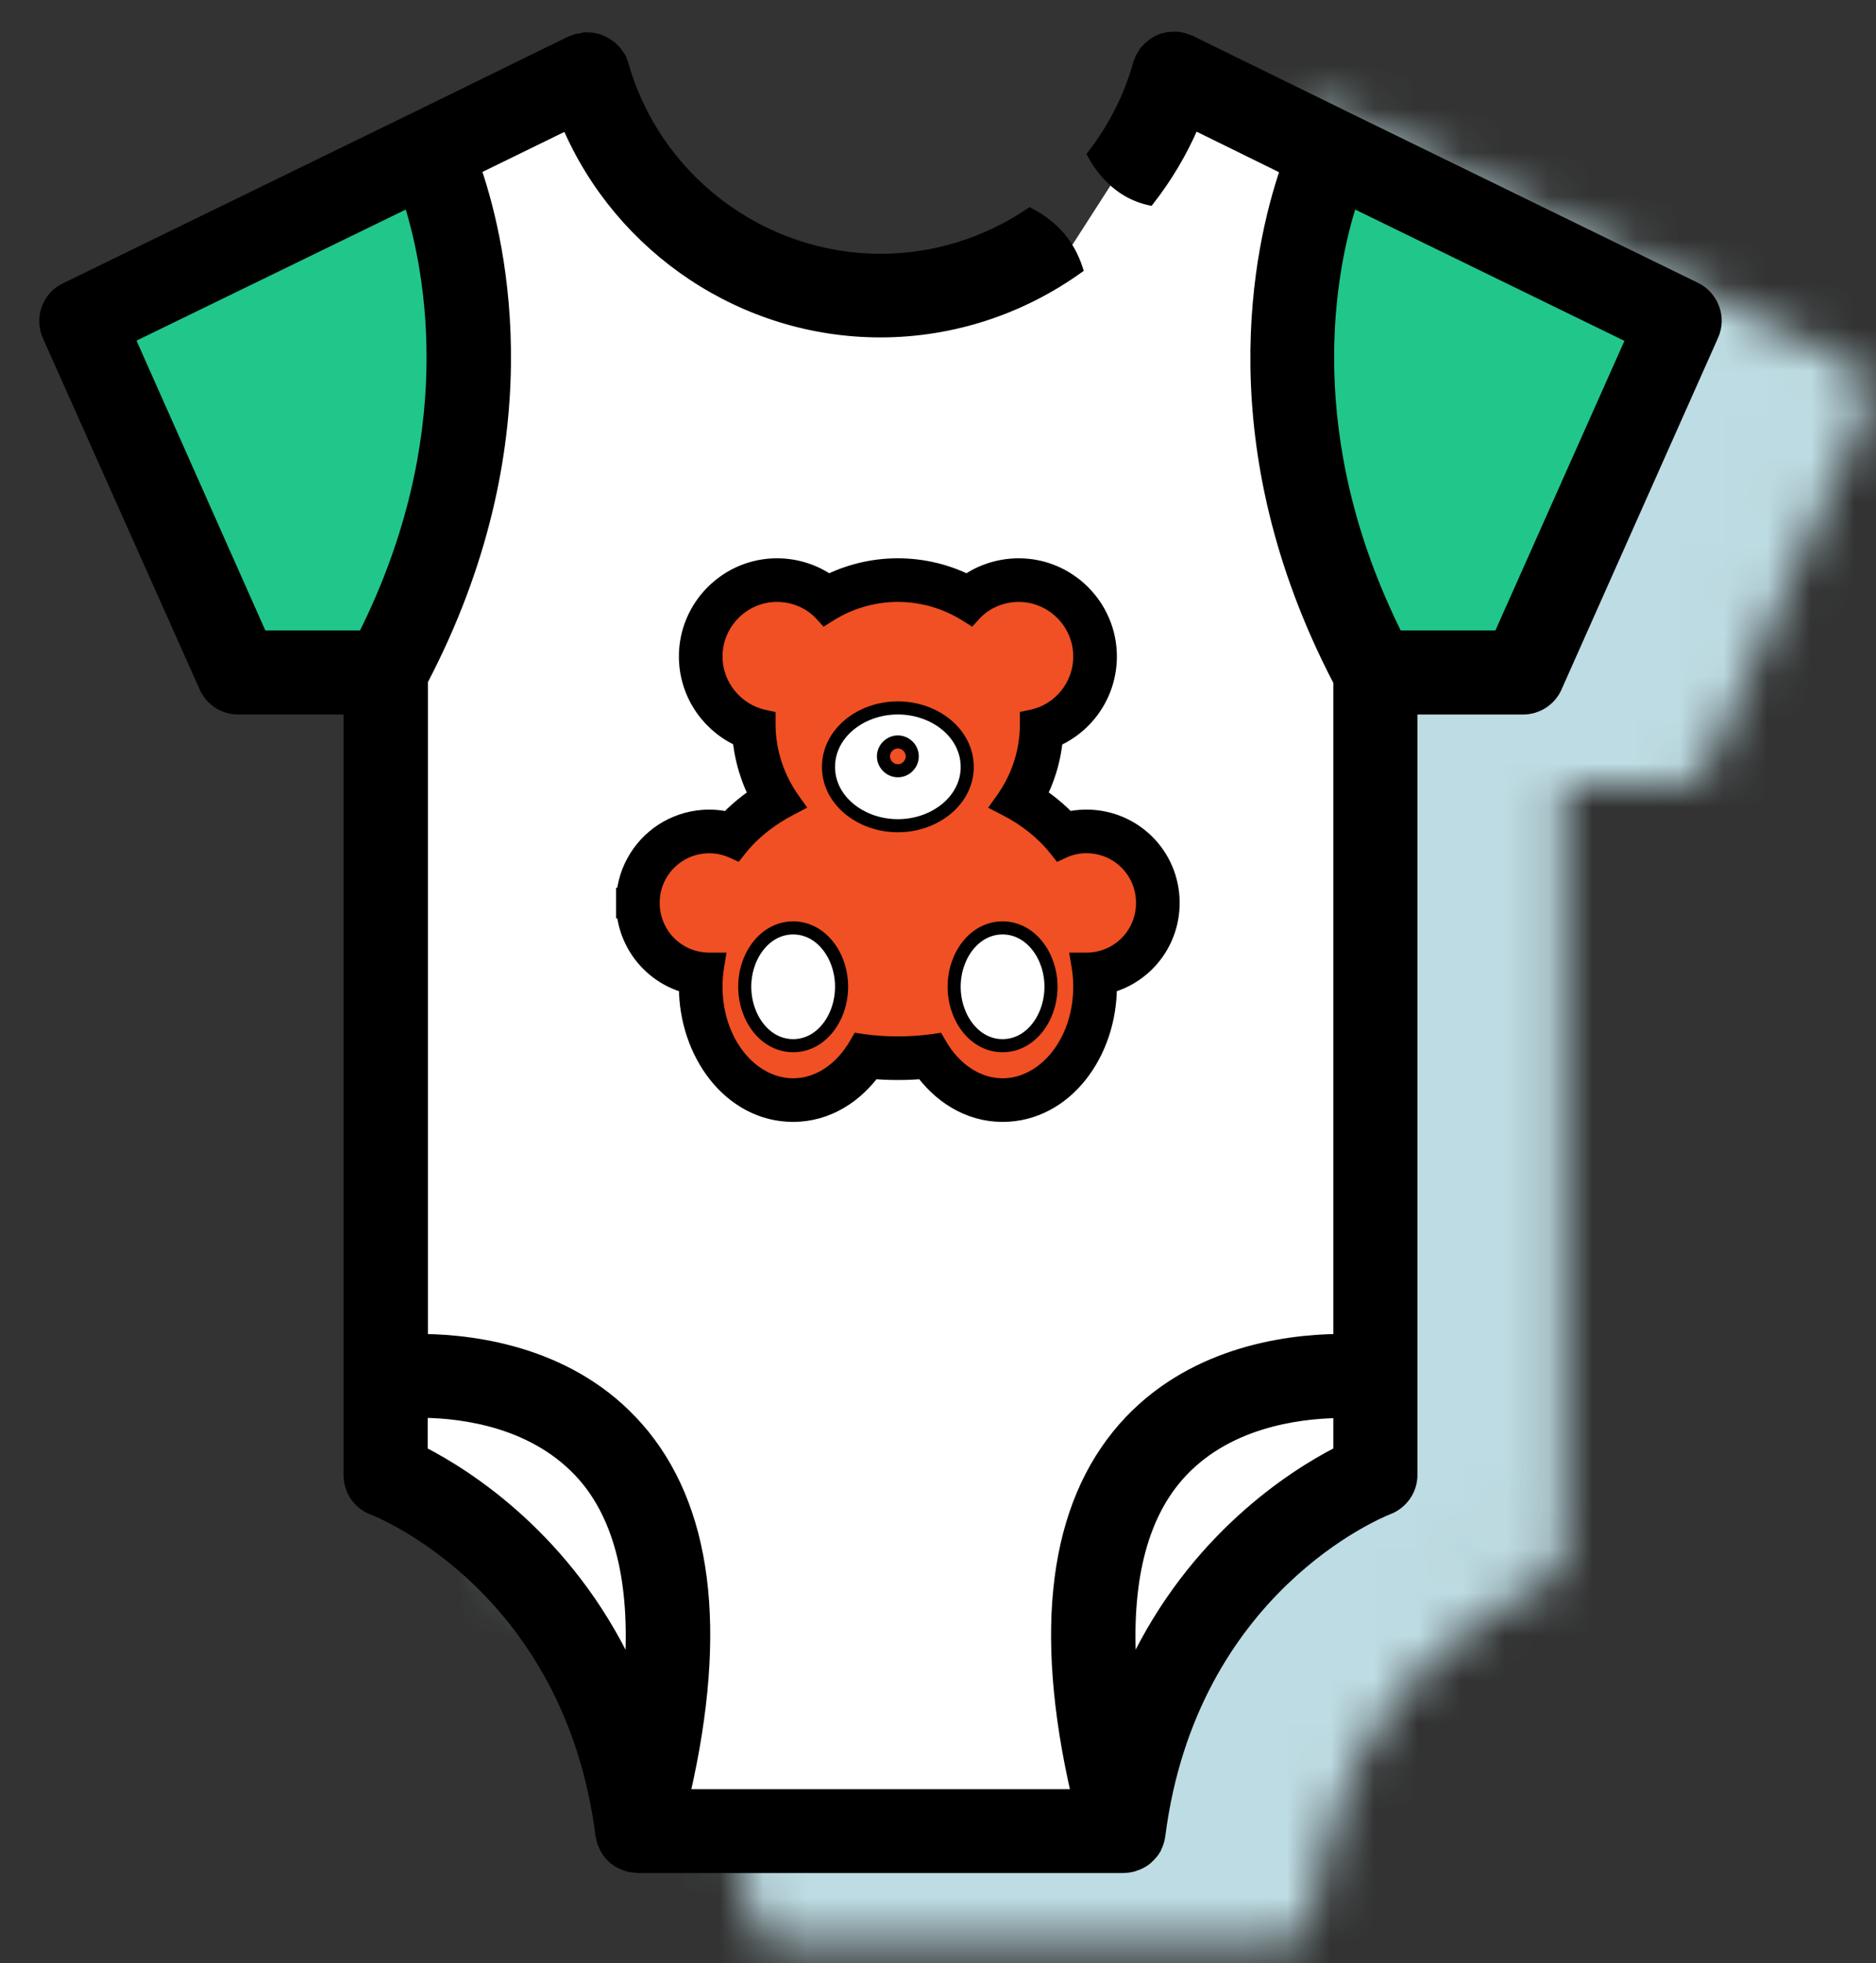
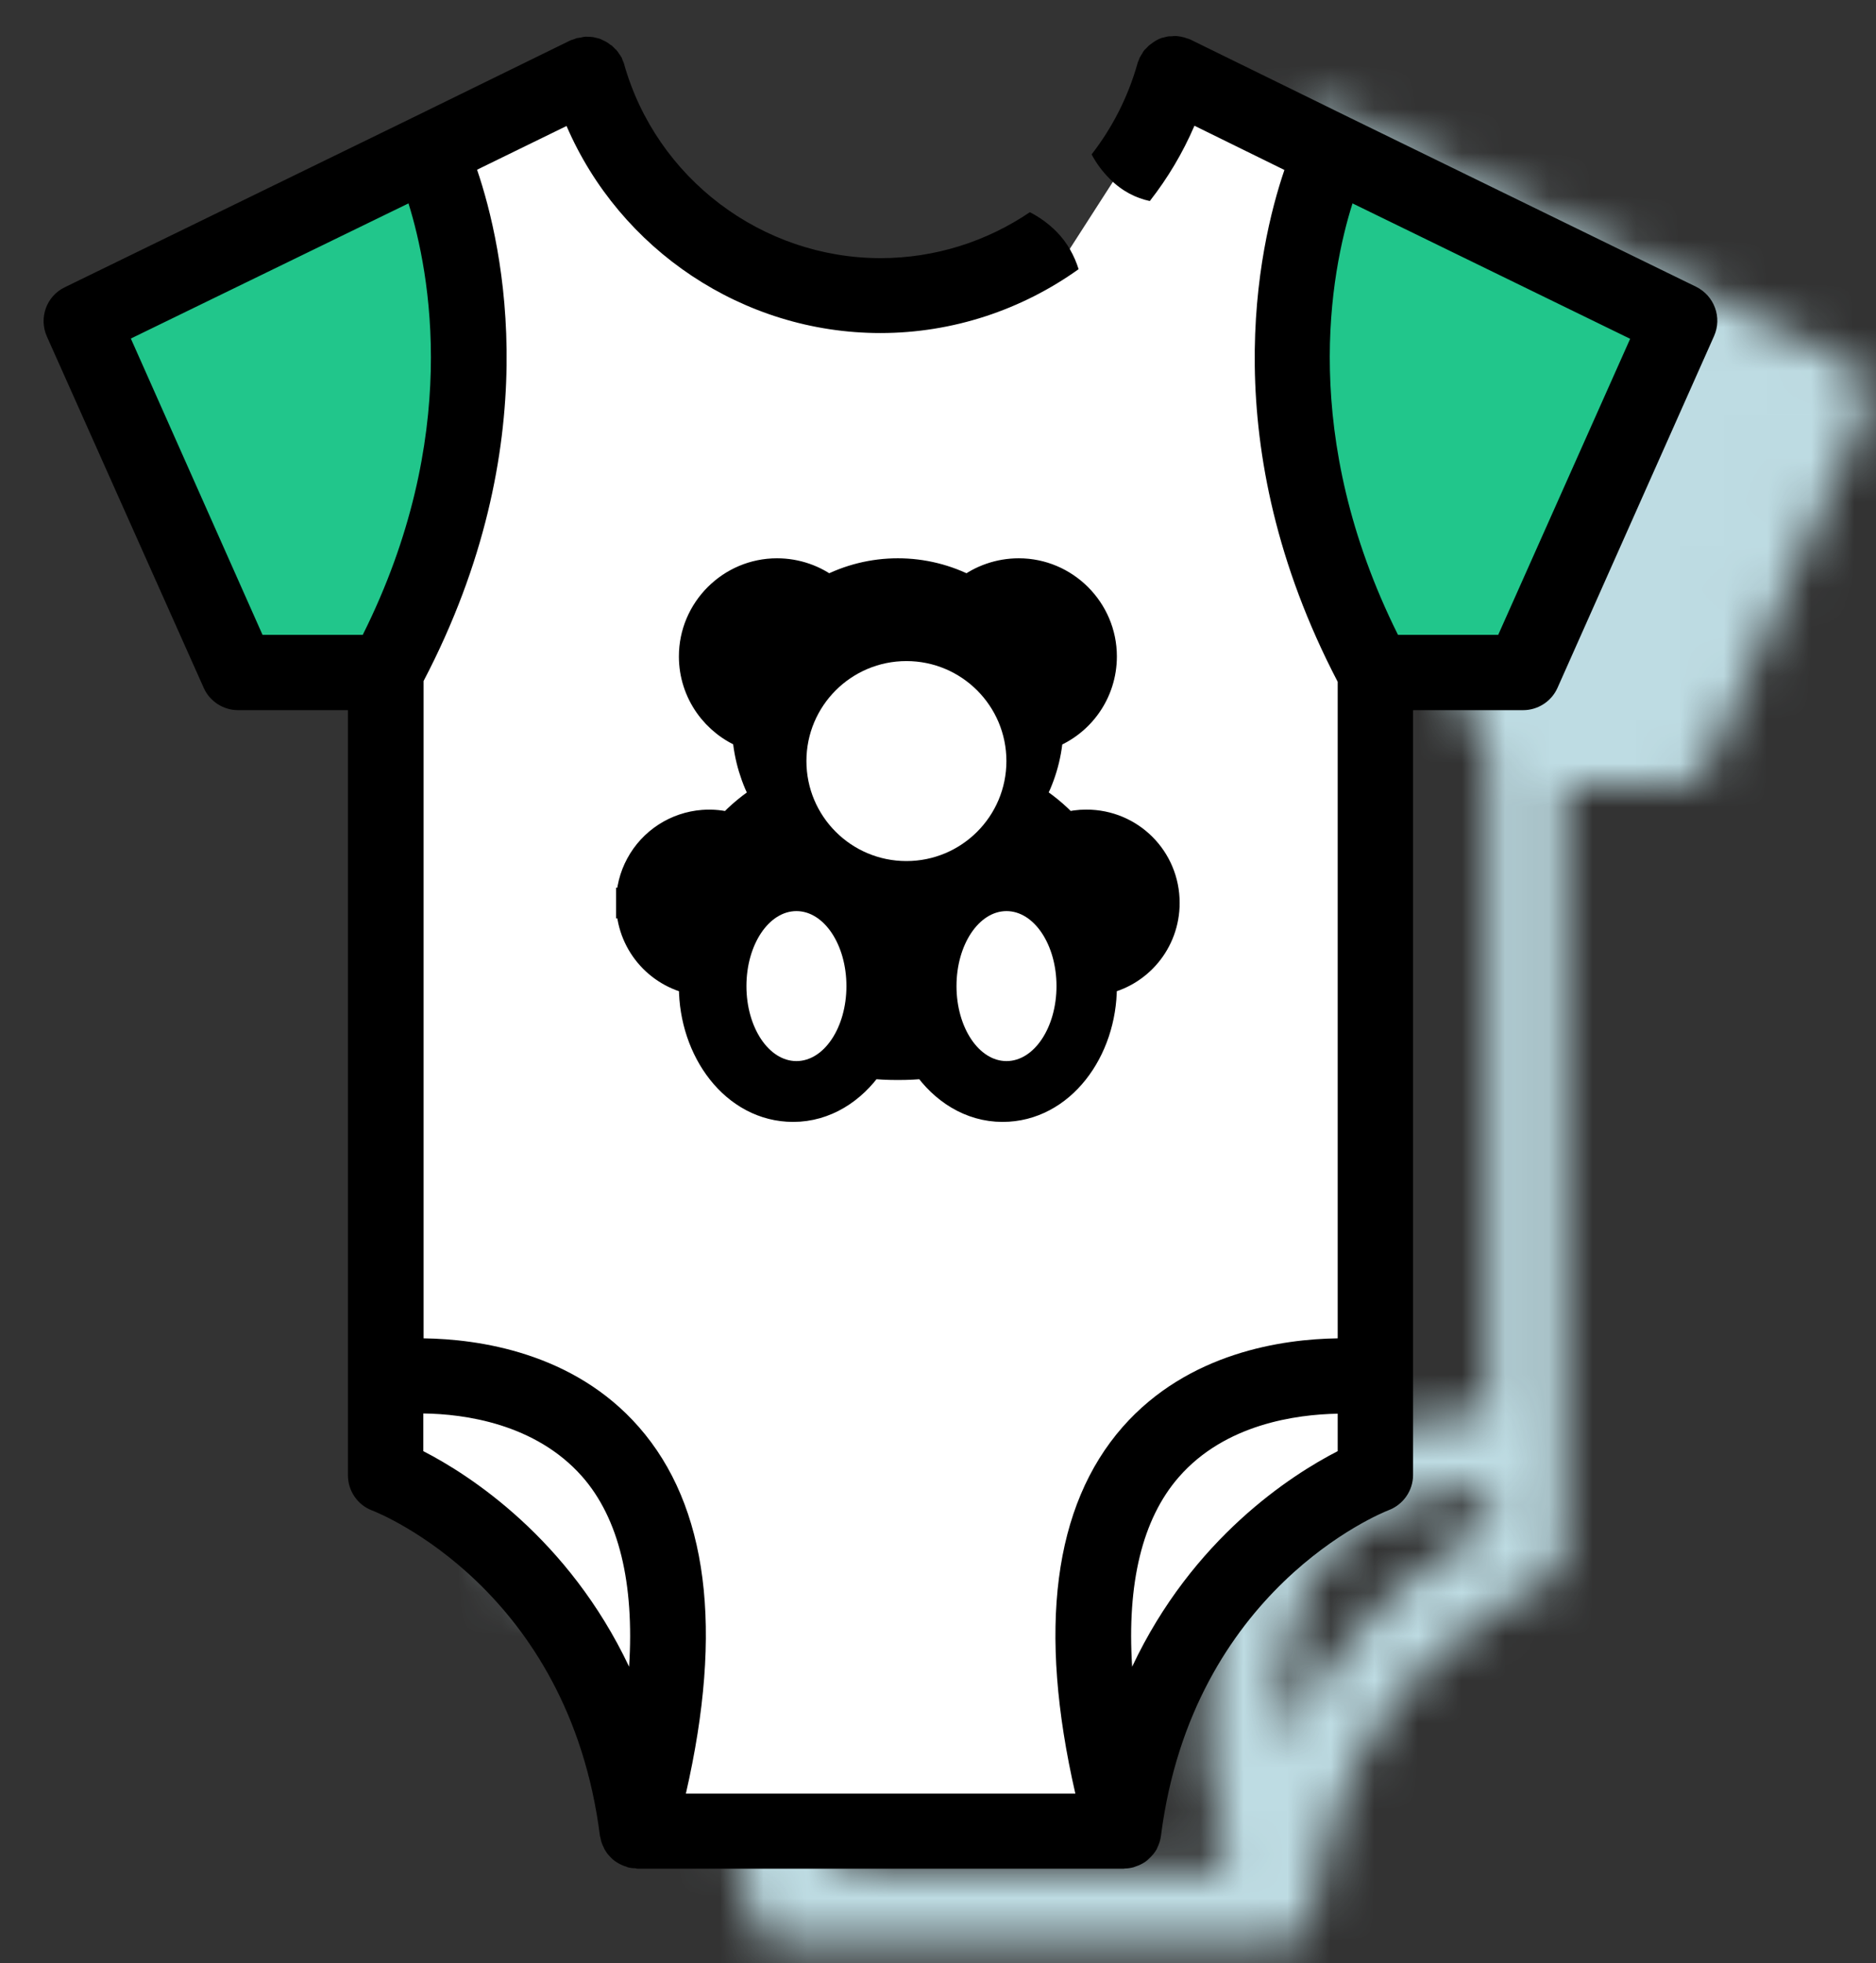
<svg xmlns="http://www.w3.org/2000/svg" width="43" height="45" viewBox="0 0 43 45" fill="none">
  <rect x="0" y="0" width="43" height="45" fill="#333333" stroke="none" />
  <mask id="mask0_29_797" style="mask-type:alpha" maskUnits="userSpaceOnUse" x="4" y="2" width="39" height="43">
-     <path d="M12.81 18.392V5.146L17.129 3.706L19.145 6.874L23.176 8.313L27.784 7.738L30.375 3.706L33.543 5.146V10.617L34.983 16.952V34.518L32.679 37.11L30.375 39.99L29.512 44.021H18.281L17.129 39.99L12.81 35.67V18.392Z" fill="#BEDCE3" />
-     <path d="M13.675 4.859L5.324 8.891L8.78 17.53H11.947C12.523 16.282 13.79 13.383 14.251 11.771C14.712 10.158 14.059 6.491 13.675 4.859Z" fill="#BEDCE3" />
    <path d="M33.416 4.859L41.767 8.891L38.311 17.53H35.143C34.568 16.282 33.3 13.383 32.84 11.771C32.379 10.158 33.032 6.491 33.416 4.859Z" fill="#BEDCE3" />
    <path d="M8.129 17.494C8.267 17.805 8.578 18.007 8.918 18.007H11.435V35.544C11.435 35.901 11.654 36.224 11.988 36.35C12.172 36.419 16.497 38.164 17.212 43.814C17.212 43.826 17.223 43.837 17.223 43.855C17.235 43.929 17.258 43.998 17.292 44.062C17.304 44.091 17.315 44.12 17.332 44.142C17.367 44.206 17.413 44.258 17.465 44.309C17.488 44.333 17.505 44.35 17.528 44.367C17.586 44.413 17.655 44.453 17.724 44.482C17.753 44.494 17.776 44.505 17.805 44.511C17.816 44.517 17.828 44.523 17.845 44.528C17.903 44.546 17.96 44.551 18.018 44.551C18.035 44.551 18.052 44.563 18.07 44.563H23.639H29.208C29.22 44.563 29.231 44.557 29.248 44.557C29.312 44.557 29.381 44.546 29.444 44.528C29.462 44.523 29.473 44.517 29.49 44.511C29.513 44.505 29.531 44.494 29.554 44.488C29.634 44.453 29.709 44.413 29.773 44.356C29.784 44.344 29.79 44.338 29.801 44.327C29.87 44.264 29.928 44.194 29.974 44.114C29.974 44.108 29.98 44.102 29.98 44.096C30.026 44.004 30.061 43.901 30.072 43.797C30.798 38.159 35.111 36.413 35.29 36.344C35.624 36.218 35.849 35.895 35.849 35.538V33.298C35.849 33.275 35.849 33.258 35.849 33.234V18.007H38.371C38.711 18.007 39.022 17.805 39.16 17.494L42.748 9.431C42.938 9.005 42.754 8.51 42.339 8.302L34.386 4.421L30.746 2.635C30.717 2.624 30.688 2.612 30.659 2.607C30.636 2.601 30.619 2.589 30.596 2.583H30.59C30.55 2.572 30.515 2.566 30.475 2.56C30.458 2.56 30.441 2.555 30.423 2.555C30.383 2.555 30.343 2.555 30.308 2.56C30.291 2.56 30.274 2.56 30.256 2.56C30.21 2.566 30.17 2.578 30.124 2.589C30.112 2.595 30.101 2.595 30.095 2.595C30.049 2.612 30.003 2.63 29.957 2.658C29.951 2.658 29.951 2.664 29.945 2.664C29.905 2.687 29.87 2.716 29.83 2.745C29.824 2.751 29.813 2.756 29.807 2.762C29.778 2.785 29.761 2.808 29.732 2.837C29.715 2.854 29.698 2.866 29.686 2.883C29.669 2.9 29.657 2.923 29.646 2.946C29.628 2.975 29.611 2.998 29.594 3.033L29.588 3.038C29.577 3.062 29.571 3.085 29.559 3.113C29.548 3.136 29.536 3.159 29.531 3.188C28.793 5.809 26.375 7.646 23.645 7.646C20.921 7.646 18.502 5.814 17.764 3.194C17.759 3.165 17.741 3.136 17.73 3.108C17.724 3.085 17.718 3.067 17.707 3.044C17.707 3.044 17.707 3.038 17.701 3.038C17.684 3.01 17.666 2.981 17.643 2.952C17.632 2.935 17.62 2.912 17.603 2.894C17.592 2.877 17.574 2.86 17.557 2.848C17.534 2.825 17.511 2.797 17.482 2.774C17.476 2.768 17.465 2.762 17.453 2.756C17.419 2.727 17.384 2.704 17.344 2.681C17.332 2.676 17.321 2.67 17.309 2.664C17.269 2.647 17.235 2.624 17.194 2.612C17.171 2.607 17.142 2.601 17.119 2.595C17.09 2.589 17.062 2.578 17.033 2.578C16.998 2.572 16.964 2.572 16.935 2.572C16.912 2.572 16.889 2.566 16.866 2.572C16.837 2.572 16.803 2.583 16.774 2.589C16.751 2.595 16.722 2.595 16.699 2.601C16.693 2.601 16.693 2.601 16.687 2.601C16.659 2.607 16.636 2.624 16.607 2.63C16.584 2.641 16.561 2.641 16.538 2.653L12.903 4.432L4.944 8.314C4.524 8.516 4.345 9.017 4.535 9.443L8.129 17.494ZM13.163 34.991V34.127C14.101 34.139 15.731 34.358 16.803 35.573C17.649 36.535 18 38.02 17.88 39.932C16.486 36.989 14.217 35.532 13.163 34.991ZM29.41 39.932C29.289 38.026 29.64 36.546 30.481 35.584C31.541 34.369 33.17 34.15 34.121 34.133V34.991C33.067 35.532 30.798 36.984 29.41 39.932ZM37.801 16.279H35.503C33.234 11.723 33.959 7.974 34.461 6.39L40.825 9.495L37.801 16.279ZM16.445 4.617C17.666 7.45 20.488 9.362 23.639 9.362C26.789 9.362 29.617 7.45 30.838 4.611L32.9 5.624C32.295 7.404 31.287 11.925 34.121 17.356V32.405C32.865 32.422 30.694 32.728 29.191 34.438C27.607 36.246 27.244 39.074 28.108 42.841H23.645H19.181C20.045 39.074 19.688 36.246 18.104 34.438C16.601 32.722 14.418 32.422 13.168 32.405V17.339C16.002 11.919 15 7.398 14.395 5.619L16.445 4.617ZM12.823 6.39C13.318 7.98 14.038 11.752 11.775 16.279H9.477L6.459 9.489L12.823 6.39Z" fill="#BEDCE3" />
    <path d="M25.625 25.092C25.147 25.092 24.761 24.608 24.761 24.009C24.761 23.416 25.147 22.932 25.625 22.932C26.103 22.932 26.489 23.416 26.489 24.009C26.489 24.608 26.103 25.092 25.625 25.092ZM23.466 20.553C22.751 20.553 22.17 20.07 22.17 19.477C22.17 18.878 22.751 18.394 23.466 18.394C24.18 18.394 24.761 18.878 24.761 19.477C24.761 20.07 24.18 20.553 23.466 20.553ZM21.306 25.092C20.828 25.092 20.442 24.608 20.442 24.009C20.442 23.416 20.828 22.932 21.306 22.932C21.784 22.932 22.17 23.416 22.17 24.009C22.17 24.608 21.784 25.092 21.306 25.092ZM23.466 18.826C23.702 18.826 23.898 19.021 23.898 19.258C23.898 19.494 23.702 19.69 23.466 19.69C23.23 19.69 23.034 19.494 23.034 19.258C23.034 19.021 23.23 18.826 23.466 18.826ZM27.353 20.985C27.169 20.985 26.99 21.026 26.829 21.101C26.553 20.749 26.178 20.45 25.729 20.219C26.057 19.759 26.253 19.2 26.253 18.595V18.561C26.881 18.428 27.353 17.87 27.353 17.196C27.353 16.43 26.725 15.802 25.959 15.802C25.562 15.802 25.193 15.969 24.951 16.234C24.507 15.952 23.992 15.802 23.466 15.802C22.939 15.802 22.424 15.952 21.98 16.234C21.738 15.969 21.369 15.802 20.972 15.802C20.206 15.802 19.578 16.43 19.578 17.196C19.578 17.864 20.05 18.422 20.672 18.561V18.595C20.672 19.2 20.874 19.764 21.196 20.219C20.753 20.45 20.379 20.749 20.102 21.101C19.905 21.012 19.689 20.974 19.474 20.991C19.259 21.007 19.051 21.077 18.87 21.195C18.689 21.312 18.54 21.473 18.438 21.663C18.335 21.853 18.282 22.065 18.282 22.281C18.282 23.001 18.858 23.577 19.578 23.577H19.613C19.59 23.715 19.578 23.865 19.578 24.009C19.578 25.201 20.35 26.169 21.306 26.169C21.887 26.169 22.4 25.806 22.717 25.253C22.959 25.288 23.206 25.305 23.466 25.305C23.725 25.305 23.972 25.288 24.214 25.253C24.531 25.806 25.044 26.169 25.625 26.169C26.581 26.169 27.353 25.201 27.353 24.009C27.353 23.865 27.342 23.715 27.319 23.577H27.353C28.073 23.577 28.649 23.001 28.649 22.281C28.649 21.561 28.073 20.985 27.353 20.985Z" fill="#BEDCE3" />
  </mask>
  <g mask="url(#mask0_29_797)">
    <path d="M9.642 36.534L24.616 -0.613L39.59 2.842L45.637 7.45C45.061 9.274 43.909 13.094 43.909 13.785C43.909 14.476 40.646 18.68 39.014 20.696L37.286 37.398L33.831 46.037L17.705 46.901L9.642 36.534Z" fill="#BEDCE3" />
  </g>
  <path d="M9.351 16.664V3.417L13.67 1.978L15.686 5.145L19.717 6.585L24.325 6.009L26.916 1.978L30.084 3.417V8.889L31.524 15.224V32.79L29.22 35.381L26.916 38.261L26.052 42.293H14.822L13.67 38.261L9.351 33.942V16.664Z" fill="white" />
  <path d="M10.214 3.131L1.863 7.162L5.319 15.801H8.486C9.062 14.553 10.329 11.655 10.79 10.042C11.251 8.429 10.598 4.763 10.214 3.131Z" fill="#21C68B" />
  <path d="M29.955 3.131L38.306 7.162L34.85 15.801H31.683C31.107 14.553 29.84 11.655 29.379 10.042C28.918 8.429 29.571 4.763 29.955 3.131Z" fill="#21C68B" />
  <path fill-rule="evenodd" clip-rule="evenodd" d="M5.458 16.278C5.118 16.278 4.807 16.077 4.669 15.766L1.075 7.714C0.885 7.288 1.064 6.787 1.484 6.585L9.444 2.704L13.078 0.924C13.089 0.918 13.101 0.915 13.112 0.913C13.124 0.91 13.135 0.907 13.147 0.901C13.161 0.898 13.174 0.892 13.187 0.887C13.2 0.881 13.213 0.875 13.227 0.872H13.239C13.251 0.869 13.263 0.868 13.276 0.866C13.289 0.865 13.302 0.864 13.314 0.861C13.322 0.859 13.332 0.857 13.341 0.854C13.363 0.849 13.386 0.843 13.406 0.843C13.421 0.84 13.437 0.841 13.452 0.842C13.46 0.843 13.467 0.843 13.475 0.843C13.504 0.843 13.538 0.843 13.573 0.849C13.592 0.849 13.611 0.854 13.631 0.859C13.64 0.862 13.65 0.865 13.659 0.866C13.671 0.869 13.684 0.872 13.697 0.875C13.71 0.878 13.723 0.881 13.734 0.884C13.759 0.891 13.782 0.903 13.806 0.915C13.82 0.922 13.834 0.929 13.849 0.936L13.884 0.953C13.924 0.976 13.959 0.999 13.993 1.028C14.005 1.034 14.017 1.039 14.022 1.045C14.042 1.061 14.059 1.079 14.075 1.096C14.082 1.104 14.09 1.112 14.097 1.12C14.114 1.131 14.132 1.149 14.143 1.166C14.156 1.179 14.165 1.194 14.174 1.208C14.177 1.214 14.18 1.219 14.184 1.224C14.207 1.252 14.224 1.281 14.241 1.31C14.247 1.31 14.247 1.316 14.247 1.316C14.258 1.339 14.264 1.356 14.27 1.379C14.274 1.389 14.278 1.398 14.283 1.408C14.292 1.427 14.301 1.446 14.304 1.465C15.042 4.086 17.46 5.917 20.185 5.917C21.434 5.917 22.618 5.533 23.606 4.864C23.816 4.972 24.022 5.116 24.213 5.307C24.47 5.566 24.628 5.869 24.723 6.17C23.426 7.097 21.848 7.634 20.179 7.634C17.029 7.634 14.207 5.722 12.986 2.888L10.935 3.89C11.54 5.67 12.542 10.191 9.709 15.61V30.677C10.958 30.694 13.141 30.993 14.644 32.71C16.228 34.518 16.585 37.346 15.721 41.112H20.185H24.648C23.784 37.346 24.147 34.518 25.731 32.71C27.234 30.999 29.405 30.694 30.661 30.677V15.627C27.827 10.197 28.835 5.675 29.44 3.896L27.378 2.882C27.11 3.506 26.765 4.084 26.355 4.608C26.041 4.541 25.724 4.388 25.432 4.095C25.259 3.921 25.124 3.733 25.021 3.539C25.493 2.931 25.854 2.229 26.071 1.46C26.076 1.431 26.088 1.408 26.099 1.385C26.104 1.373 26.108 1.363 26.111 1.353C26.116 1.338 26.121 1.324 26.128 1.31L26.134 1.304C26.145 1.281 26.157 1.263 26.169 1.245C26.174 1.236 26.18 1.227 26.186 1.218C26.197 1.195 26.209 1.172 26.226 1.154C26.234 1.143 26.244 1.134 26.255 1.125C26.26 1.12 26.266 1.114 26.272 1.108C26.282 1.098 26.291 1.089 26.299 1.08C26.314 1.063 26.328 1.048 26.347 1.034C26.35 1.031 26.354 1.028 26.359 1.025C26.363 1.022 26.367 1.019 26.37 1.016C26.382 1.008 26.394 0.999 26.405 0.991C26.432 0.971 26.457 0.952 26.485 0.936C26.488 0.936 26.49 0.934 26.491 0.933C26.492 0.931 26.494 0.93 26.497 0.93C26.543 0.901 26.589 0.884 26.635 0.866L26.635 0.866C26.641 0.866 26.652 0.866 26.664 0.861C26.672 0.859 26.679 0.857 26.687 0.855C26.724 0.845 26.758 0.837 26.796 0.832H26.848C26.883 0.826 26.923 0.826 26.963 0.826C26.972 0.826 26.981 0.828 26.989 0.829C26.998 0.83 27.006 0.832 27.015 0.832C27.055 0.838 27.09 0.843 27.13 0.855H27.136C27.148 0.858 27.158 0.862 27.168 0.866C27.178 0.871 27.188 0.875 27.2 0.878C27.228 0.884 27.257 0.895 27.286 0.907L30.926 2.692L38.879 6.574C39.294 6.781 39.478 7.277 39.288 7.703L35.7 15.766C35.562 16.077 35.251 16.278 34.911 16.278H32.389V31.506V31.569V33.81C32.389 34.167 32.164 34.489 31.83 34.616C31.651 34.685 27.338 36.43 26.612 42.068C26.601 42.172 26.566 42.276 26.52 42.368C26.52 42.371 26.518 42.374 26.517 42.377C26.516 42.379 26.514 42.382 26.514 42.385C26.468 42.466 26.41 42.535 26.341 42.598L26.312 42.627C26.249 42.685 26.174 42.725 26.094 42.76C26.082 42.762 26.072 42.767 26.062 42.771C26.052 42.775 26.042 42.78 26.03 42.783C26.022 42.785 26.015 42.788 26.007 42.791C26 42.794 25.993 42.797 25.984 42.8C25.921 42.817 25.852 42.829 25.788 42.829C25.779 42.829 25.771 42.83 25.764 42.832C25.759 42.833 25.753 42.834 25.748 42.834H20.179H14.61C14.601 42.834 14.592 42.831 14.584 42.829C14.575 42.826 14.566 42.823 14.558 42.823C14.5 42.823 14.443 42.817 14.385 42.8C14.368 42.794 14.356 42.788 14.345 42.783C14.322 42.778 14.304 42.77 14.283 42.762C14.277 42.759 14.271 42.756 14.264 42.754C14.195 42.725 14.126 42.685 14.068 42.639C14.045 42.621 14.028 42.604 14.005 42.581L14.005 42.581C13.953 42.529 13.907 42.477 13.873 42.414C13.855 42.391 13.844 42.362 13.832 42.333C13.798 42.27 13.775 42.201 13.763 42.126C13.763 42.117 13.76 42.109 13.756 42.102C13.754 42.096 13.752 42.091 13.752 42.086C13.037 36.436 8.712 34.691 8.528 34.622C8.194 34.495 7.975 34.172 7.975 33.815V16.278H5.458ZM9.703 32.399V33.263C10.757 33.804 13.026 35.261 14.42 38.204C14.541 36.292 14.189 34.806 13.343 33.844C12.271 32.629 10.642 32.41 9.703 32.399ZM27.021 33.856C26.18 34.818 25.829 36.298 25.95 38.204C27.338 35.255 29.607 33.804 30.661 33.263V32.404C29.71 32.422 28.081 32.641 27.021 33.856ZM32.043 14.551H34.341L37.365 7.766L31.001 4.662C30.5 6.246 29.774 9.995 32.043 14.551ZM8.315 14.551C10.578 10.024 9.858 6.251 9.363 4.662L2.999 7.76L6.017 14.551H8.315Z" fill="black" />
-   <path d="M4.669 15.766L4.761 15.725L4.76 15.725L4.669 15.766ZM1.075 7.714L0.984 7.755L0.984 7.755L1.075 7.714ZM1.484 6.585L1.527 6.676L1.528 6.675L1.484 6.585ZM9.444 2.704L9.487 2.794L9.488 2.794L9.444 2.704ZM13.078 0.924L13.122 1.014L13.122 1.014L13.078 0.924ZM13.112 0.913L13.136 1.01L13.136 1.01L13.112 0.913ZM13.147 0.901L13.127 0.803L13.114 0.806L13.102 0.812L13.147 0.901ZM13.187 0.887L13.228 0.978L13.228 0.978L13.187 0.887ZM13.227 0.872V0.772H13.217L13.208 0.774L13.227 0.872ZM13.239 0.872V0.972H13.251L13.263 0.969L13.239 0.872ZM13.314 0.861L13.294 0.763L13.29 0.764L13.314 0.861ZM13.341 0.854L13.317 0.757L13.317 0.757L13.341 0.854ZM13.406 0.843V0.943H13.418L13.43 0.94L13.406 0.843ZM13.452 0.842L13.46 0.743L13.46 0.743L13.452 0.842ZM13.573 0.849L13.557 0.948L13.565 0.949H13.573V0.849ZM13.631 0.859L13.656 0.763L13.656 0.763L13.631 0.859ZM13.659 0.866L13.684 0.769L13.679 0.768L13.659 0.866ZM13.697 0.875L13.719 0.778L13.719 0.778L13.697 0.875ZM13.734 0.884L13.762 0.788L13.758 0.787L13.734 0.884ZM13.806 0.915L13.76 1.004L13.76 1.004L13.806 0.915ZM13.849 0.936L13.894 0.846L13.889 0.844L13.849 0.936ZM13.884 0.953L13.934 0.866L13.929 0.863L13.884 0.953ZM13.993 1.028L13.929 1.105L13.938 1.112L13.949 1.117L13.993 1.028ZM14.022 1.045L13.951 1.116L13.96 1.123L14.022 1.045ZM14.075 1.096L14.001 1.164L14.001 1.164L14.075 1.096ZM14.097 1.12L14.026 1.191L14.033 1.198L14.042 1.203L14.097 1.12ZM14.143 1.166L14.06 1.221L14.065 1.23L14.072 1.237L14.143 1.166ZM14.174 1.208L14.259 1.156L14.259 1.156L14.174 1.208ZM14.184 1.224L14.1 1.279L14.105 1.286L14.184 1.224ZM14.241 1.31L14.155 1.361L14.184 1.41H14.241V1.31ZM14.247 1.316L14.147 1.316L14.147 1.339L14.157 1.36L14.247 1.316ZM14.27 1.379L14.172 1.404L14.177 1.416L14.27 1.379ZM14.283 1.408L14.192 1.45L14.192 1.45L14.283 1.408ZM14.304 1.465L14.206 1.485L14.208 1.493L14.304 1.465ZM23.606 4.864L23.651 4.775L23.599 4.748L23.55 4.781L23.606 4.864ZM24.213 5.307L24.284 5.237L24.284 5.237L24.213 5.307ZM24.723 6.17L24.781 6.251L24.841 6.209L24.819 6.14L24.723 6.17ZM12.986 2.888L13.077 2.848L13.036 2.752L12.942 2.798L12.986 2.888ZM10.935 3.89L10.891 3.8L10.812 3.839L10.841 3.922L10.935 3.89ZM9.709 15.61L9.62 15.564L9.609 15.586V15.61H9.709ZM9.709 30.677H9.609V30.775L9.707 30.777L9.709 30.677ZM14.644 32.71L14.72 32.644L14.719 32.644L14.644 32.71ZM15.721 41.112L15.624 41.09L15.596 41.212H15.721V41.112ZM24.648 41.112V41.212H24.774L24.746 41.09L24.648 41.112ZM25.731 32.71L25.656 32.644L25.656 32.644L25.731 32.71ZM30.661 30.677L30.662 30.777L30.761 30.775V30.677H30.661ZM30.661 15.627H30.761V15.603L30.75 15.581L30.661 15.627ZM29.44 3.896L29.535 3.928L29.563 3.845L29.484 3.806L29.44 3.896ZM27.378 2.882L27.422 2.792L27.328 2.746L27.286 2.843L27.378 2.882ZM26.355 4.608L26.334 4.706L26.395 4.719L26.434 4.669L26.355 4.608ZM25.432 4.095L25.361 4.165L25.361 4.165L25.432 4.095ZM25.021 3.539L24.942 3.477L24.903 3.528L24.933 3.585L25.021 3.539ZM26.071 1.46L26.167 1.487L26.169 1.479L26.071 1.46ZM26.099 1.385L26.189 1.43L26.192 1.422L26.099 1.385ZM26.111 1.353L26.017 1.32L26.017 1.32L26.111 1.353ZM26.128 1.31L26.058 1.239L26.046 1.251L26.039 1.265L26.128 1.31ZM26.134 1.304L26.205 1.375L26.216 1.363L26.223 1.349L26.134 1.304ZM26.169 1.245L26.084 1.191L26.084 1.191L26.169 1.245ZM26.186 1.218L26.272 1.269L26.275 1.263L26.186 1.218ZM26.226 1.154L26.297 1.225L26.304 1.218L26.309 1.21L26.226 1.154ZM26.255 1.125L26.188 1.05L26.188 1.05L26.255 1.125ZM26.272 1.108L26.201 1.038L26.201 1.038L26.272 1.108ZM26.299 1.08L26.373 1.148L26.373 1.148L26.299 1.08ZM26.347 1.034L26.41 1.112L26.418 1.104L26.347 1.034ZM26.359 1.025L26.414 1.108L26.414 1.108L26.359 1.025ZM26.37 1.016L26.312 0.935L26.305 0.94L26.299 0.946L26.37 1.016ZM26.405 0.991L26.465 1.071L26.465 1.071L26.405 0.991ZM26.485 0.936V0.836H26.459L26.436 0.849L26.485 0.936ZM26.491 0.933L26.562 1.003L26.562 1.003L26.491 0.933ZM26.497 0.93V1.03H26.526L26.55 1.015L26.497 0.93ZM26.635 0.866L26.601 0.772L26.6 0.773L26.635 0.866ZM26.635 0.866V0.766H26.618L26.601 0.772L26.635 0.866ZM26.664 0.861L26.64 0.764L26.629 0.766L26.619 0.771L26.664 0.861ZM26.687 0.855L26.712 0.952L26.712 0.952L26.687 0.855ZM26.796 0.832L26.796 0.731L26.784 0.733L26.796 0.832ZM26.848 0.832V0.932H26.856L26.865 0.931L26.848 0.832ZM26.989 0.829L27.006 0.73L27.006 0.73L26.989 0.829ZM27.015 0.832L27.029 0.733L27.022 0.732H27.015V0.832ZM27.13 0.855L27.103 0.951L27.116 0.955H27.13V0.855ZM27.136 0.855L27.16 0.758L27.148 0.755H27.136V0.855ZM27.168 0.866L27.207 0.775L27.207 0.775L27.168 0.866ZM27.2 0.878L27.175 0.975L27.18 0.976L27.2 0.878ZM27.286 0.907L27.33 0.817L27.323 0.814L27.286 0.907ZM30.926 2.692L30.882 2.782L30.882 2.782L30.926 2.692ZM38.879 6.574L38.924 6.484L38.923 6.484L38.879 6.574ZM39.288 7.703L39.197 7.662L39.197 7.662L39.288 7.703ZM35.7 15.766L35.609 15.725L35.609 15.725L35.7 15.766ZM32.389 16.278V16.178H32.289V16.278H32.389ZM31.83 34.616L31.794 34.522L31.794 34.523L31.83 34.616ZM26.612 42.068L26.513 42.056L26.513 42.057L26.612 42.068ZM26.52 42.368L26.43 42.323L26.42 42.344V42.368H26.52ZM26.517 42.377L26.428 42.332L26.427 42.332L26.517 42.377ZM26.514 42.385L26.601 42.435L26.614 42.412V42.385H26.514ZM26.341 42.598L26.274 42.525L26.271 42.528L26.341 42.598ZM26.312 42.627L26.38 42.701L26.383 42.698L26.312 42.627ZM26.094 42.76L26.118 42.857L26.126 42.855L26.133 42.852L26.094 42.76ZM26.062 42.771L26.101 42.863L26.101 42.863L26.062 42.771ZM26.03 42.783L26.006 42.685L25.999 42.688L26.03 42.783ZM26.007 42.791L25.97 42.698L25.97 42.698L26.007 42.791ZM25.984 42.8L26.011 42.897L26.016 42.895L25.984 42.8ZM25.764 42.832L25.786 42.929L25.786 42.929L25.764 42.832ZM14.385 42.8L14.353 42.895L14.356 42.896L14.385 42.8ZM14.345 42.783L14.389 42.693L14.377 42.687L14.364 42.684L14.345 42.783ZM14.283 42.762L14.244 42.854L14.244 42.854L14.283 42.762ZM14.264 42.754L14.226 42.846L14.227 42.847L14.264 42.754ZM14.068 42.639L14.131 42.56L14.128 42.559L14.068 42.639ZM14.005 42.581L13.934 42.652L13.934 42.652L14.005 42.581ZM14.005 42.581L14.076 42.51L14.076 42.51L14.005 42.581ZM13.873 42.414L13.96 42.366L13.957 42.36L13.953 42.354L13.873 42.414ZM13.832 42.333L13.926 42.296L13.92 42.285L13.832 42.333ZM13.763 42.126H13.663V42.134L13.664 42.141L13.763 42.126ZM13.756 42.102L13.665 42.143L13.665 42.143L13.756 42.102ZM13.752 42.086H13.852L13.851 42.073L13.752 42.086ZM8.528 34.622L8.492 34.715L8.493 34.715L8.528 34.622ZM7.975 16.278H8.075V16.178H7.975V16.278ZM9.703 33.263H9.603V33.324L9.657 33.351L9.703 33.263ZM9.703 32.399L9.704 32.299L9.603 32.297V32.399H9.703ZM14.42 38.204L14.329 38.247L14.495 38.597L14.519 38.21L14.42 38.204ZM13.343 33.844L13.418 33.778L13.418 33.778L13.343 33.844ZM25.95 38.204L25.85 38.21L26.04 38.246L25.95 38.204ZM27.021 33.856L27.096 33.922L27.096 33.921L27.021 33.856ZM30.661 33.263L30.706 33.351L30.761 33.324V33.263H30.661ZM30.661 32.404H30.761V32.303L30.659 32.304L30.661 32.404ZM34.341 14.551V14.651H34.406L34.432 14.591L34.341 14.551ZM32.043 14.551L31.953 14.595L31.981 14.651H32.043V14.551ZM37.365 7.766L37.456 7.807L37.495 7.719L37.408 7.676L37.365 7.766ZM31.001 4.662L31.044 4.572L30.94 4.521L30.905 4.632L31.001 4.662ZM9.363 4.662L9.458 4.632L9.424 4.521L9.319 4.572L9.363 4.662ZM8.315 14.551V14.651H8.377L8.404 14.595L8.315 14.551ZM2.999 7.76L2.955 7.67L2.868 7.713L2.908 7.801L2.999 7.76ZM6.017 14.551L5.925 14.591L5.952 14.651H6.017V14.551ZM4.578 15.806C4.732 16.154 5.079 16.378 5.458 16.378V16.178C5.158 16.178 4.883 16 4.761 15.725L4.578 15.806ZM0.984 7.755L4.578 15.806L4.76 15.725L1.167 7.674L0.984 7.755ZM1.441 6.495C0.971 6.721 0.772 7.28 0.984 7.755L1.167 7.674C0.998 7.296 1.157 6.853 1.527 6.676L1.441 6.495ZM9.4 2.614L1.44 6.496L1.528 6.675L9.487 2.794L9.4 2.614ZM13.034 0.834L9.4 2.614L9.488 2.794L13.122 1.014L13.034 0.834ZM13.088 0.816C13.078 0.818 13.056 0.823 13.033 0.835L13.122 1.014C13.122 1.014 13.123 1.013 13.125 1.013C13.127 1.012 13.13 1.011 13.136 1.01L13.088 0.816ZM13.102 0.812C13.102 0.811 13.102 0.812 13.1 0.812C13.097 0.813 13.094 0.814 13.088 0.816L13.136 1.01C13.147 1.007 13.169 1.002 13.191 0.99L13.102 0.812ZM13.146 0.795C13.14 0.798 13.136 0.8 13.132 0.801C13.129 0.803 13.127 0.803 13.127 0.803L13.166 0.999C13.193 0.994 13.216 0.983 13.228 0.978L13.146 0.795ZM13.208 0.774C13.181 0.78 13.158 0.79 13.146 0.795L13.228 0.978C13.235 0.975 13.239 0.973 13.242 0.972C13.245 0.971 13.247 0.97 13.247 0.97L13.208 0.774ZM13.239 0.772H13.227V0.972H13.239V0.772ZM13.265 0.767C13.254 0.768 13.234 0.77 13.215 0.775L13.263 0.969C13.267 0.968 13.273 0.967 13.287 0.966L13.265 0.767ZM13.29 0.764C13.286 0.765 13.28 0.765 13.265 0.767L13.287 0.966C13.299 0.965 13.319 0.963 13.338 0.958L13.29 0.764ZM13.317 0.757C13.307 0.76 13.3 0.761 13.294 0.763L13.333 0.959C13.345 0.957 13.356 0.954 13.365 0.952L13.317 0.757ZM13.406 0.743C13.371 0.743 13.336 0.753 13.317 0.757L13.365 0.952C13.39 0.945 13.4 0.943 13.406 0.943V0.743ZM13.46 0.743C13.448 0.741 13.416 0.738 13.382 0.746L13.43 0.94C13.428 0.941 13.427 0.941 13.429 0.941C13.432 0.941 13.435 0.941 13.444 0.942L13.46 0.743ZM13.475 0.743C13.472 0.743 13.469 0.743 13.46 0.743L13.444 0.942C13.451 0.942 13.463 0.943 13.475 0.943V0.743ZM13.589 0.751C13.546 0.743 13.503 0.743 13.475 0.743V0.943C13.505 0.943 13.531 0.944 13.557 0.948L13.589 0.751ZM13.656 0.763C13.64 0.758 13.608 0.749 13.573 0.749V0.949C13.577 0.949 13.583 0.95 13.605 0.956L13.656 0.763ZM13.679 0.768C13.673 0.767 13.666 0.766 13.656 0.763L13.605 0.956C13.614 0.958 13.627 0.962 13.64 0.965L13.679 0.768ZM13.719 0.778C13.705 0.775 13.694 0.772 13.684 0.769L13.635 0.964C13.648 0.967 13.662 0.97 13.675 0.973L13.719 0.778ZM13.758 0.787C13.745 0.783 13.731 0.78 13.719 0.778L13.675 0.973C13.688 0.976 13.7 0.978 13.71 0.981L13.758 0.787ZM13.851 0.826C13.829 0.814 13.798 0.798 13.762 0.788L13.707 0.98C13.721 0.984 13.736 0.991 13.76 1.004L13.851 0.826ZM13.889 0.844C13.877 0.839 13.866 0.833 13.851 0.826L13.76 1.004C13.774 1.011 13.791 1.02 13.81 1.028L13.889 0.844ZM13.929 0.863L13.894 0.846L13.805 1.025L13.839 1.042L13.929 0.863ZM14.057 0.951C14.017 0.918 13.978 0.891 13.934 0.866L13.834 1.04C13.871 1.061 13.9 1.08 13.929 1.105L14.057 0.951ZM14.093 0.974C14.08 0.962 14.066 0.953 14.06 0.95C14.052 0.945 14.043 0.941 14.038 0.938L13.949 1.117C13.955 1.12 13.958 1.122 13.96 1.123C13.961 1.124 13.961 1.124 13.96 1.123C13.959 1.122 13.956 1.12 13.951 1.116L14.093 0.974ZM14.148 1.028C14.133 1.012 14.111 0.988 14.085 0.967L13.96 1.123C13.972 1.133 13.984 1.146 14.001 1.164L14.148 1.028ZM14.168 1.049C14.162 1.043 14.156 1.037 14.148 1.028L14.001 1.164C14.008 1.172 14.017 1.182 14.026 1.191L14.168 1.049ZM14.226 1.111C14.207 1.082 14.181 1.056 14.153 1.037L14.042 1.203C14.048 1.207 14.056 1.215 14.06 1.221L14.226 1.111ZM14.259 1.156C14.252 1.144 14.236 1.118 14.214 1.095L14.072 1.237C14.073 1.237 14.075 1.239 14.078 1.244C14.081 1.248 14.084 1.253 14.088 1.26L14.259 1.156ZM14.267 1.168C14.265 1.165 14.263 1.162 14.259 1.156L14.088 1.26C14.092 1.265 14.096 1.272 14.1 1.279L14.267 1.168ZM14.327 1.258C14.31 1.23 14.289 1.196 14.262 1.161L14.105 1.286C14.124 1.309 14.138 1.332 14.155 1.361L14.327 1.258ZM14.247 1.316C14.347 1.316 14.347 1.316 14.347 1.316C14.347 1.316 14.347 1.316 14.347 1.316C14.347 1.315 14.347 1.315 14.347 1.315C14.347 1.315 14.347 1.315 14.347 1.315C14.347 1.315 14.347 1.314 14.347 1.314C14.347 1.314 14.347 1.313 14.347 1.312C14.347 1.311 14.347 1.31 14.347 1.308C14.346 1.306 14.346 1.302 14.345 1.298C14.344 1.291 14.342 1.28 14.336 1.268C14.329 1.256 14.318 1.24 14.3 1.228C14.281 1.215 14.26 1.21 14.241 1.21V1.41C14.225 1.41 14.206 1.406 14.189 1.394C14.172 1.383 14.162 1.369 14.157 1.358C14.151 1.347 14.149 1.337 14.148 1.331C14.148 1.328 14.147 1.325 14.147 1.323C14.147 1.321 14.147 1.32 14.147 1.319C14.147 1.318 14.147 1.318 14.147 1.317C14.147 1.317 14.147 1.317 14.147 1.316C14.147 1.316 14.147 1.316 14.147 1.316C14.147 1.316 14.147 1.316 14.147 1.316C14.147 1.316 14.147 1.316 14.147 1.316C14.147 1.316 14.147 1.316 14.247 1.316ZM14.367 1.355C14.36 1.326 14.352 1.302 14.336 1.271L14.157 1.36C14.165 1.376 14.168 1.386 14.173 1.403L14.367 1.355ZM14.373 1.366C14.369 1.355 14.365 1.348 14.363 1.342L14.177 1.416C14.182 1.429 14.188 1.441 14.192 1.45L14.373 1.366ZM14.402 1.446C14.396 1.413 14.381 1.382 14.373 1.366L14.192 1.45C14.202 1.472 14.205 1.48 14.206 1.485L14.402 1.446ZM20.185 5.817C17.505 5.817 15.126 4.016 14.401 1.438L14.208 1.493C14.957 4.156 17.416 6.017 20.185 6.017V5.817ZM23.55 4.781C22.578 5.439 21.413 5.817 20.185 5.817V6.017C21.455 6.017 22.658 5.626 23.662 4.947L23.55 4.781ZM23.56 4.953C23.762 5.056 23.959 5.195 24.142 5.378L24.284 5.237C24.085 5.038 23.87 4.887 23.651 4.775L23.56 4.953ZM24.142 5.378C24.386 5.623 24.536 5.911 24.628 6.2L24.819 6.14C24.719 5.827 24.555 5.509 24.284 5.237L24.142 5.378ZM20.179 7.734C21.869 7.734 23.468 7.19 24.781 6.251L24.665 6.089C23.384 7.004 21.826 7.534 20.179 7.534V7.734ZM12.894 2.928C14.13 5.797 16.988 7.734 20.179 7.734V7.534C17.069 7.534 14.283 5.646 13.077 2.848L12.894 2.928ZM10.979 3.98L13.03 2.978L12.942 2.798L10.891 3.8L10.979 3.98ZM9.797 15.657C12.647 10.205 11.64 5.654 11.03 3.858L10.841 3.922C11.44 5.685 12.437 10.176 9.62 15.564L9.797 15.657ZM9.809 30.677V15.61H9.609V30.677H9.809ZM14.719 32.644C13.188 30.895 10.969 30.594 9.71 30.577L9.707 30.777C10.948 30.794 13.094 31.092 14.569 32.776L14.719 32.644ZM15.819 41.135C16.685 37.356 16.335 34.488 14.72 32.644L14.569 32.776C16.121 34.548 16.485 37.335 15.624 41.09L15.819 41.135ZM20.185 41.012H15.721V41.212H20.185V41.012ZM24.648 41.012H20.185V41.212H24.648V41.012ZM25.656 32.644C24.04 34.488 23.684 37.356 24.551 41.135L24.746 41.09C23.884 37.335 24.254 34.548 25.806 32.776L25.656 32.644ZM30.659 30.577C29.394 30.594 27.187 30.901 25.656 32.644L25.806 32.776C27.281 31.097 29.416 30.794 30.662 30.777L30.659 30.577ZM30.561 15.627V30.677H30.761V15.627H30.561ZM29.345 3.864C28.735 5.66 27.722 10.211 30.572 15.674L30.75 15.581C27.933 10.182 28.935 5.691 29.535 3.928L29.345 3.864ZM27.334 2.972L29.396 3.986L29.484 3.806L27.422 2.792L27.334 2.972ZM26.434 4.669C26.849 4.139 27.198 3.553 27.47 2.922L27.286 2.843C27.021 3.458 26.68 4.029 26.276 4.546L26.434 4.669ZM26.376 4.51C26.08 4.447 25.78 4.303 25.503 4.024L25.361 4.165C25.667 4.473 26.003 4.635 26.334 4.706L26.376 4.51ZM25.503 4.024C25.337 3.858 25.207 3.678 25.11 3.492L24.933 3.585C25.04 3.789 25.181 3.985 25.361 4.165L25.503 4.024ZM25.974 1.433C25.762 2.189 25.406 2.88 24.942 3.477L25.1 3.6C25.579 2.982 25.947 2.269 26.167 1.487L25.974 1.433ZM26.01 1.34C25.999 1.362 25.981 1.396 25.973 1.44L26.169 1.479C26.172 1.465 26.177 1.453 26.189 1.43L26.01 1.34ZM26.017 1.32C26.013 1.33 26.01 1.339 26.007 1.348L26.192 1.422C26.198 1.408 26.202 1.396 26.206 1.386L26.017 1.32ZM26.039 1.265C26.029 1.286 26.022 1.306 26.017 1.32L26.206 1.386C26.211 1.37 26.214 1.362 26.218 1.355L26.039 1.265ZM26.063 1.233L26.058 1.239L26.199 1.381L26.205 1.375L26.063 1.233ZM26.084 1.191C26.073 1.209 26.059 1.231 26.045 1.259L26.223 1.349C26.232 1.331 26.241 1.317 26.253 1.299L26.084 1.191ZM26.1 1.166C26.095 1.174 26.09 1.182 26.084 1.191L26.253 1.299C26.258 1.291 26.265 1.28 26.272 1.269L26.1 1.166ZM26.155 1.084C26.125 1.115 26.106 1.153 26.096 1.173L26.275 1.263C26.288 1.236 26.293 1.229 26.297 1.225L26.155 1.084ZM26.188 1.05C26.179 1.058 26.159 1.075 26.143 1.099L26.309 1.21C26.308 1.211 26.308 1.211 26.31 1.209C26.312 1.207 26.315 1.205 26.321 1.2L26.188 1.05ZM26.201 1.038C26.198 1.041 26.194 1.045 26.188 1.05L26.321 1.2C26.326 1.195 26.334 1.188 26.343 1.179L26.201 1.038ZM26.226 1.012C26.217 1.021 26.21 1.029 26.201 1.038L26.343 1.179C26.355 1.167 26.364 1.157 26.373 1.148L26.226 1.012ZM26.285 0.955C26.259 0.976 26.241 0.996 26.226 1.012L26.373 1.148C26.388 1.131 26.398 1.121 26.41 1.112L26.285 0.955ZM26.303 0.942C26.302 0.943 26.288 0.951 26.276 0.963L26.418 1.104C26.416 1.106 26.414 1.108 26.413 1.109C26.412 1.109 26.411 1.11 26.411 1.11C26.411 1.11 26.411 1.11 26.412 1.11C26.412 1.109 26.413 1.109 26.414 1.108L26.303 0.942ZM26.299 0.946C26.302 0.943 26.303 0.942 26.304 0.941C26.305 0.94 26.306 0.94 26.306 0.94C26.306 0.94 26.306 0.94 26.305 0.94C26.305 0.94 26.304 0.941 26.303 0.942L26.414 1.108C26.416 1.107 26.429 1.098 26.441 1.087L26.299 0.946ZM26.345 0.91C26.334 0.919 26.323 0.927 26.312 0.935L26.428 1.098C26.441 1.088 26.454 1.079 26.465 1.071L26.345 0.91ZM26.436 0.849C26.401 0.868 26.371 0.891 26.345 0.91L26.465 1.071C26.492 1.05 26.513 1.035 26.535 1.022L26.436 0.849ZM26.42 0.862C26.418 0.864 26.426 0.856 26.437 0.849C26.452 0.84 26.468 0.836 26.485 0.836V1.036C26.532 1.036 26.559 1.006 26.562 1.003L26.42 0.862ZM26.497 0.83C26.45 0.83 26.423 0.86 26.42 0.862L26.562 1.003C26.564 1.001 26.556 1.01 26.545 1.016C26.531 1.025 26.514 1.03 26.497 1.03V0.83ZM26.6 0.773C26.555 0.79 26.5 0.81 26.444 0.845L26.55 1.015C26.586 0.992 26.623 0.978 26.67 0.96L26.6 0.773ZM26.601 0.772L26.601 0.772L26.669 0.961L26.669 0.961L26.601 0.772ZM26.619 0.771C26.625 0.768 26.63 0.767 26.633 0.767C26.636 0.766 26.638 0.766 26.635 0.766V0.966C26.642 0.966 26.674 0.967 26.709 0.95L26.619 0.771ZM26.662 0.758C26.654 0.76 26.647 0.762 26.64 0.764L26.688 0.958C26.696 0.956 26.704 0.954 26.712 0.952L26.662 0.758ZM26.784 0.733C26.738 0.738 26.698 0.749 26.662 0.758L26.712 0.952C26.749 0.942 26.778 0.935 26.809 0.931L26.784 0.733ZM26.848 0.732H26.796V0.932H26.848V0.732ZM26.963 0.726C26.925 0.726 26.876 0.726 26.832 0.733L26.865 0.931C26.889 0.926 26.921 0.926 26.963 0.926V0.726ZM27.006 0.73C26.998 0.729 26.982 0.726 26.963 0.726V0.926C26.962 0.926 26.962 0.926 26.964 0.926C26.966 0.927 26.968 0.927 26.973 0.928L27.006 0.73ZM27.015 0.732C27.016 0.732 27.016 0.732 27.015 0.732C27.013 0.732 27.01 0.731 27.006 0.73L26.973 0.928C26.98 0.929 26.997 0.932 27.015 0.932V0.732ZM27.158 0.759C27.111 0.745 27.071 0.739 27.029 0.733L27.001 0.931C27.04 0.936 27.069 0.941 27.103 0.951L27.158 0.759ZM27.136 0.755H27.13V0.955H27.136V0.755ZM27.207 0.775C27.198 0.771 27.181 0.763 27.16 0.758L27.112 0.952C27.114 0.953 27.117 0.954 27.128 0.958L27.207 0.775ZM27.224 0.781C27.221 0.78 27.218 0.779 27.207 0.775L27.128 0.958C27.138 0.962 27.155 0.97 27.175 0.975L27.224 0.781ZM27.323 0.814C27.296 0.803 27.259 0.788 27.219 0.78L27.18 0.976C27.198 0.98 27.218 0.987 27.249 1L27.323 0.814ZM30.97 2.602L27.33 0.817L27.242 0.997L30.882 2.782L30.97 2.602ZM38.923 6.484L30.97 2.602L30.882 2.782L38.835 6.664L38.923 6.484ZM39.38 7.743C39.592 7.267 39.386 6.715 38.924 6.484L38.835 6.663C39.202 6.847 39.365 7.286 39.197 7.662L39.38 7.743ZM35.791 15.806L39.38 7.743L39.197 7.662L35.609 15.725L35.791 15.806ZM34.911 16.378C35.29 16.378 35.637 16.154 35.792 15.806L35.609 15.725C35.487 16 35.212 16.178 34.911 16.178V16.378ZM32.389 16.378H34.911V16.178H32.389V16.378ZM32.489 31.506V16.278H32.289V31.506H32.489ZM32.489 31.569V31.506H32.289V31.569H32.489ZM32.489 33.81V31.569H32.289V33.81H32.489ZM31.865 34.709C32.238 34.568 32.489 34.209 32.489 33.81H32.289C32.289 34.125 32.09 34.41 31.794 34.522L31.865 34.709ZM26.711 42.081C27.43 36.498 31.699 34.774 31.866 34.709L31.794 34.523C31.603 34.596 27.246 36.362 26.513 42.056L26.711 42.081ZM26.609 42.413C26.66 42.312 26.698 42.197 26.711 42.08L26.513 42.057C26.503 42.147 26.472 42.239 26.43 42.323L26.609 42.413ZM26.606 42.421C26.607 42.421 26.61 42.415 26.613 42.407C26.616 42.4 26.62 42.386 26.62 42.368H26.42C26.42 42.353 26.424 42.342 26.425 42.337C26.427 42.333 26.429 42.329 26.428 42.332L26.606 42.421ZM26.614 42.385C26.614 42.4 26.61 42.411 26.609 42.416C26.607 42.42 26.605 42.424 26.607 42.421L26.427 42.332C26.427 42.332 26.424 42.339 26.421 42.346C26.419 42.353 26.414 42.367 26.414 42.385H26.614ZM26.409 42.672C26.485 42.603 26.549 42.526 26.601 42.435L26.427 42.336C26.387 42.406 26.336 42.467 26.274 42.525L26.409 42.672ZM26.383 42.698L26.412 42.669L26.271 42.528L26.242 42.556L26.383 42.698ZM26.133 42.852C26.218 42.815 26.305 42.769 26.38 42.701L26.245 42.553C26.194 42.6 26.13 42.635 26.054 42.668L26.133 42.852ZM26.101 42.863C26.112 42.858 26.115 42.857 26.118 42.857L26.069 42.663C26.049 42.668 26.032 42.675 26.023 42.679L26.101 42.863ZM26.055 42.88C26.075 42.874 26.092 42.867 26.101 42.863L26.023 42.679C26.012 42.684 26.009 42.685 26.006 42.686L26.055 42.88ZM26.044 42.884C26.052 42.881 26.056 42.879 26.062 42.877L25.999 42.688C25.987 42.692 25.977 42.696 25.97 42.698L26.044 42.884ZM26.016 42.895C26.028 42.891 26.037 42.887 26.044 42.884L25.97 42.698C25.963 42.701 25.958 42.703 25.953 42.705L26.016 42.895ZM25.788 42.929C25.863 42.929 25.941 42.915 26.011 42.896L25.958 42.703C25.901 42.719 25.841 42.729 25.788 42.729V42.929ZM25.786 42.929C25.793 42.928 25.791 42.929 25.788 42.929V42.729C25.767 42.729 25.749 42.733 25.742 42.734L25.786 42.929ZM25.748 42.934C25.766 42.934 25.783 42.93 25.786 42.929L25.742 42.734C25.739 42.735 25.739 42.735 25.739 42.735C25.74 42.735 25.743 42.734 25.748 42.734V42.934ZM20.179 42.934H25.748V42.734H20.179V42.934ZM14.61 42.934H20.179V42.734H14.61V42.934ZM14.552 42.923C14.557 42.925 14.582 42.934 14.61 42.934V42.734C14.616 42.734 14.62 42.736 14.621 42.736C14.621 42.736 14.62 42.736 14.615 42.734L14.552 42.923ZM14.558 42.923C14.551 42.923 14.547 42.922 14.546 42.922C14.546 42.922 14.547 42.922 14.552 42.923L14.615 42.734C14.61 42.732 14.586 42.723 14.558 42.723V42.923ZM14.356 42.896C14.426 42.916 14.494 42.923 14.558 42.923V42.723C14.507 42.723 14.46 42.718 14.414 42.704L14.356 42.896ZM14.3 42.872C14.312 42.878 14.329 42.887 14.353 42.895L14.417 42.705C14.406 42.702 14.4 42.699 14.389 42.693L14.3 42.872ZM14.244 42.854C14.264 42.862 14.292 42.874 14.325 42.881L14.364 42.684C14.353 42.682 14.343 42.678 14.322 42.669L14.244 42.854ZM14.227 42.847C14.233 42.849 14.238 42.851 14.244 42.854L14.322 42.669C14.316 42.667 14.309 42.664 14.301 42.661L14.227 42.847ZM14.006 42.717C14.071 42.769 14.148 42.814 14.226 42.846L14.303 42.661C14.242 42.636 14.181 42.6 14.131 42.56L14.006 42.717ZM13.934 42.652C13.957 42.674 13.979 42.696 14.008 42.719L14.128 42.559C14.112 42.546 14.099 42.534 14.076 42.51L13.934 42.652ZM13.934 42.652L13.934 42.652L14.076 42.51L14.076 42.51L13.934 42.652ZM13.785 42.462C13.826 42.538 13.88 42.598 13.934 42.652L14.076 42.51C14.026 42.461 13.988 42.417 13.96 42.366L13.785 42.462ZM13.739 42.37C13.75 42.397 13.766 42.438 13.793 42.474L13.953 42.354C13.945 42.343 13.938 42.328 13.925 42.296L13.739 42.37ZM13.664 42.141C13.677 42.227 13.704 42.307 13.744 42.381L13.92 42.285C13.891 42.233 13.872 42.175 13.862 42.111L13.664 42.141ZM13.665 42.143C13.667 42.147 13.666 42.145 13.666 42.143C13.665 42.14 13.663 42.134 13.663 42.126H13.863C13.863 42.092 13.85 42.066 13.848 42.061L13.665 42.143ZM13.652 42.086C13.652 42.117 13.665 42.142 13.665 42.143L13.848 42.061C13.847 42.06 13.847 42.06 13.847 42.059C13.847 42.059 13.847 42.059 13.847 42.059C13.847 42.059 13.847 42.059 13.847 42.059C13.847 42.059 13.847 42.059 13.847 42.059C13.847 42.06 13.847 42.06 13.848 42.061C13.849 42.065 13.851 42.074 13.851 42.086H13.652ZM8.493 34.715C8.664 34.779 12.945 36.504 13.652 42.098L13.851 42.073C13.13 36.368 8.76 34.602 8.563 34.528L8.493 34.715ZM7.875 33.815C7.875 34.213 8.119 34.574 8.492 34.715L8.563 34.528C8.269 34.416 8.075 34.132 8.075 33.815H7.875ZM7.875 16.278V33.815H8.075V16.278H7.875ZM5.458 16.378H7.975V16.178H5.458V16.378ZM9.803 33.263V32.399H9.603V33.263H9.803ZM14.51 38.161C13.104 35.191 10.814 33.721 9.748 33.173L9.657 33.351C10.7 33.887 12.948 35.331 14.329 38.247L14.51 38.161ZM13.268 33.91C14.089 34.843 14.44 36.298 14.32 38.198L14.519 38.21C14.641 36.286 14.289 34.768 13.418 33.778L13.268 33.91ZM9.702 32.499C10.633 32.51 12.225 32.728 13.268 33.91L13.418 33.778C12.317 32.53 10.65 32.31 9.704 32.299L9.702 32.499ZM26.049 38.198C25.929 36.304 26.28 34.855 27.096 33.922L26.946 33.79C26.08 34.78 25.728 36.292 25.85 38.21L26.049 38.198ZM30.615 33.173C29.55 33.721 27.26 35.185 25.859 38.161L26.04 38.246C27.415 35.325 29.664 33.887 30.706 33.351L30.615 33.173ZM30.561 32.404V33.263H30.761V32.404H30.561ZM27.096 33.921C28.127 32.74 29.719 32.522 30.663 32.504L30.659 32.304C29.702 32.322 28.034 32.541 26.946 33.79L27.096 33.921ZM34.341 14.451H32.043V14.651H34.341V14.451ZM37.273 7.725L34.25 14.51L34.432 14.591L37.456 7.807L37.273 7.725ZM30.957 4.752L37.321 7.856L37.408 7.676L31.044 4.572L30.957 4.752ZM32.133 14.506C29.878 9.98 30.6 6.259 31.096 4.692L30.905 4.632C30.399 6.232 29.669 10.01 31.953 14.595L32.133 14.506ZM9.267 4.692C9.758 6.265 10.474 10.009 8.225 14.506L8.404 14.595C10.683 10.039 9.959 6.238 9.458 4.632L9.267 4.692ZM3.043 7.85L9.407 4.752L9.319 4.572L2.955 7.67L3.043 7.85ZM6.108 14.51L3.09 7.72L2.908 7.801L5.925 14.591L6.108 14.51ZM8.315 14.451H6.017V14.651H8.315V14.451Z" fill="black" />
  <path d="M14.471 20.697C14.471 21.571 15.089 22.293 15.915 22.453C15.912 22.508 15.911 22.562 15.911 22.616C15.911 24.057 16.856 25.366 18.18 25.366C18.904 25.366 19.52 24.96 19.926 24.373C20.139 24.395 20.356 24.406 20.58 24.406C20.804 24.406 21.021 24.395 21.235 24.373C21.64 24.96 22.256 25.366 22.98 25.366C24.305 25.366 25.25 24.057 25.25 22.616C25.25 22.562 25.248 22.508 25.246 22.453C26.072 22.293 26.689 21.571 26.689 20.696C26.689 19.703 25.893 18.907 24.9 18.907C24.737 18.907 24.578 18.929 24.426 18.972C24.187 18.711 23.905 18.48 23.587 18.282C23.831 17.846 23.985 17.352 24.02 16.826C24.738 16.557 25.25 15.863 25.25 15.046C25.25 14.002 24.395 13.147 23.351 13.147C22.917 13.147 22.504 13.294 22.184 13.545C21.691 13.284 21.141 13.147 20.58 13.147C20.02 13.147 19.469 13.284 18.976 13.545C18.656 13.294 18.244 13.147 17.809 13.147C16.765 13.147 15.911 14.002 15.911 15.046C15.911 15.858 16.422 16.55 17.134 16.824C17.169 17.352 17.326 17.849 17.568 18.283C17.253 18.481 16.971 18.712 16.733 18.974C16.534 18.918 16.326 18.897 16.119 18.913C15.821 18.936 15.534 19.033 15.284 19.195C15.033 19.358 14.828 19.58 14.686 19.843C14.544 20.105 14.47 20.399 14.471 20.697ZM14.471 20.697C14.471 20.697 14.471 20.697 14.471 20.696H14.821L14.471 20.698C14.471 20.697 14.471 20.697 14.471 20.697ZM22.98 23.469C22.712 23.469 22.37 23.166 22.37 22.616C22.37 22.074 22.71 21.769 22.98 21.769C23.249 21.769 23.59 22.074 23.59 22.616C23.59 23.166 23.248 23.469 22.98 23.469ZM20.58 18.427C19.917 18.427 19.49 17.988 19.49 17.58C19.49 17.351 19.62 17.116 19.846 16.951C19.785 17.066 19.75 17.198 19.75 17.337C19.75 17.793 20.124 18.167 20.58 18.167C21.036 18.167 21.41 17.793 21.41 17.337C21.41 17.198 21.375 17.066 21.314 16.951C21.541 17.116 21.67 17.351 21.67 17.58C21.67 17.988 21.244 18.427 20.58 18.427ZM18.18 23.469C17.912 23.469 17.57 23.166 17.57 22.616C17.57 22.074 17.911 21.769 18.18 21.769C18.45 21.769 18.79 22.074 18.79 22.616C18.79 23.166 18.449 23.469 18.18 23.469Z" fill="black" stroke="black" stroke-width="0.7" />
  <ellipse cx="18.255" cy="22.603" rx="1.146" ry="1.719" fill="white" />
  <circle cx="20.776" cy="17.445" r="2.292" fill="white" />
  <ellipse cx="23.07" cy="22.603" rx="1.146" ry="1.719" fill="white" />
-   <path d="M24.199 19.477L24.273 19.57L24.38 19.52C24.54 19.447 24.717 19.407 24.9 19.407C25.617 19.407 26.189 19.979 26.189 20.696C26.189 21.413 25.617 21.986 24.9 21.986H24.861H24.684L24.713 22.161C24.737 22.305 24.75 22.464 24.75 22.616C24.75 23.891 23.93 24.866 22.98 24.866C22.401 24.866 21.875 24.504 21.542 23.924L21.491 23.835L21.391 23.85C21.129 23.887 20.861 23.906 20.58 23.906C20.299 23.906 20.031 23.887 19.769 23.85L19.669 23.835L19.618 23.924C19.285 24.504 18.759 24.866 18.18 24.866C17.231 24.866 16.411 23.891 16.411 22.616C16.411 22.464 16.423 22.305 16.447 22.161L16.476 21.986H16.299H16.261C15.544 21.986 14.971 21.413 14.971 20.696L14.971 20.696C14.97 20.481 15.023 20.27 15.125 20.081C15.228 19.892 15.376 19.732 15.556 19.615C15.736 19.498 15.943 19.428 16.157 19.412C16.371 19.395 16.586 19.433 16.781 19.521L16.888 19.569L16.961 19.477C17.253 19.106 17.651 18.786 18.128 18.539L18.281 18.459L18.181 18.319C17.839 17.837 17.627 17.239 17.627 16.601V16.562V16.442L17.509 16.416C16.885 16.277 16.411 15.716 16.411 15.046C16.411 14.278 17.041 13.647 17.809 13.647C18.21 13.647 18.579 13.816 18.818 14.078L18.903 14.171L19.01 14.104C19.479 13.806 20.024 13.647 20.58 13.647C21.136 13.647 21.681 13.806 22.151 14.104L22.257 14.171L22.342 14.078C22.581 13.816 22.951 13.647 23.351 13.647C24.119 13.647 24.75 14.278 24.75 15.046C24.75 15.723 24.275 16.283 23.646 16.416L23.527 16.441V16.562V16.601C23.527 17.24 23.321 17.83 22.973 18.318L22.872 18.46L23.026 18.539C23.509 18.786 23.907 19.106 24.199 19.477ZM21.87 22.616C21.87 23.331 22.336 23.969 22.98 23.969C23.624 23.969 24.09 23.331 24.09 22.616C24.09 21.907 23.623 21.269 22.98 21.269C22.336 21.269 21.87 21.907 21.87 22.616ZM18.99 17.58C18.99 18.347 19.731 18.927 20.58 18.927C21.429 18.927 22.17 18.347 22.17 17.58C22.17 16.807 21.43 16.227 20.58 16.227C19.73 16.227 18.99 16.807 18.99 17.58ZM17.07 22.616C17.07 23.331 17.537 23.969 18.18 23.969C18.824 23.969 19.29 23.331 19.29 22.616C19.29 21.907 18.824 21.269 18.18 21.269C17.537 21.269 17.07 21.907 17.07 22.616ZM20.58 17.007C20.76 17.007 20.91 17.157 20.91 17.337C20.91 17.516 20.76 17.667 20.58 17.667C20.401 17.667 20.25 17.516 20.25 17.337C20.25 17.157 20.401 17.007 20.58 17.007Z" fill="#F05023" stroke="black" stroke-width="0.3" />
</svg>